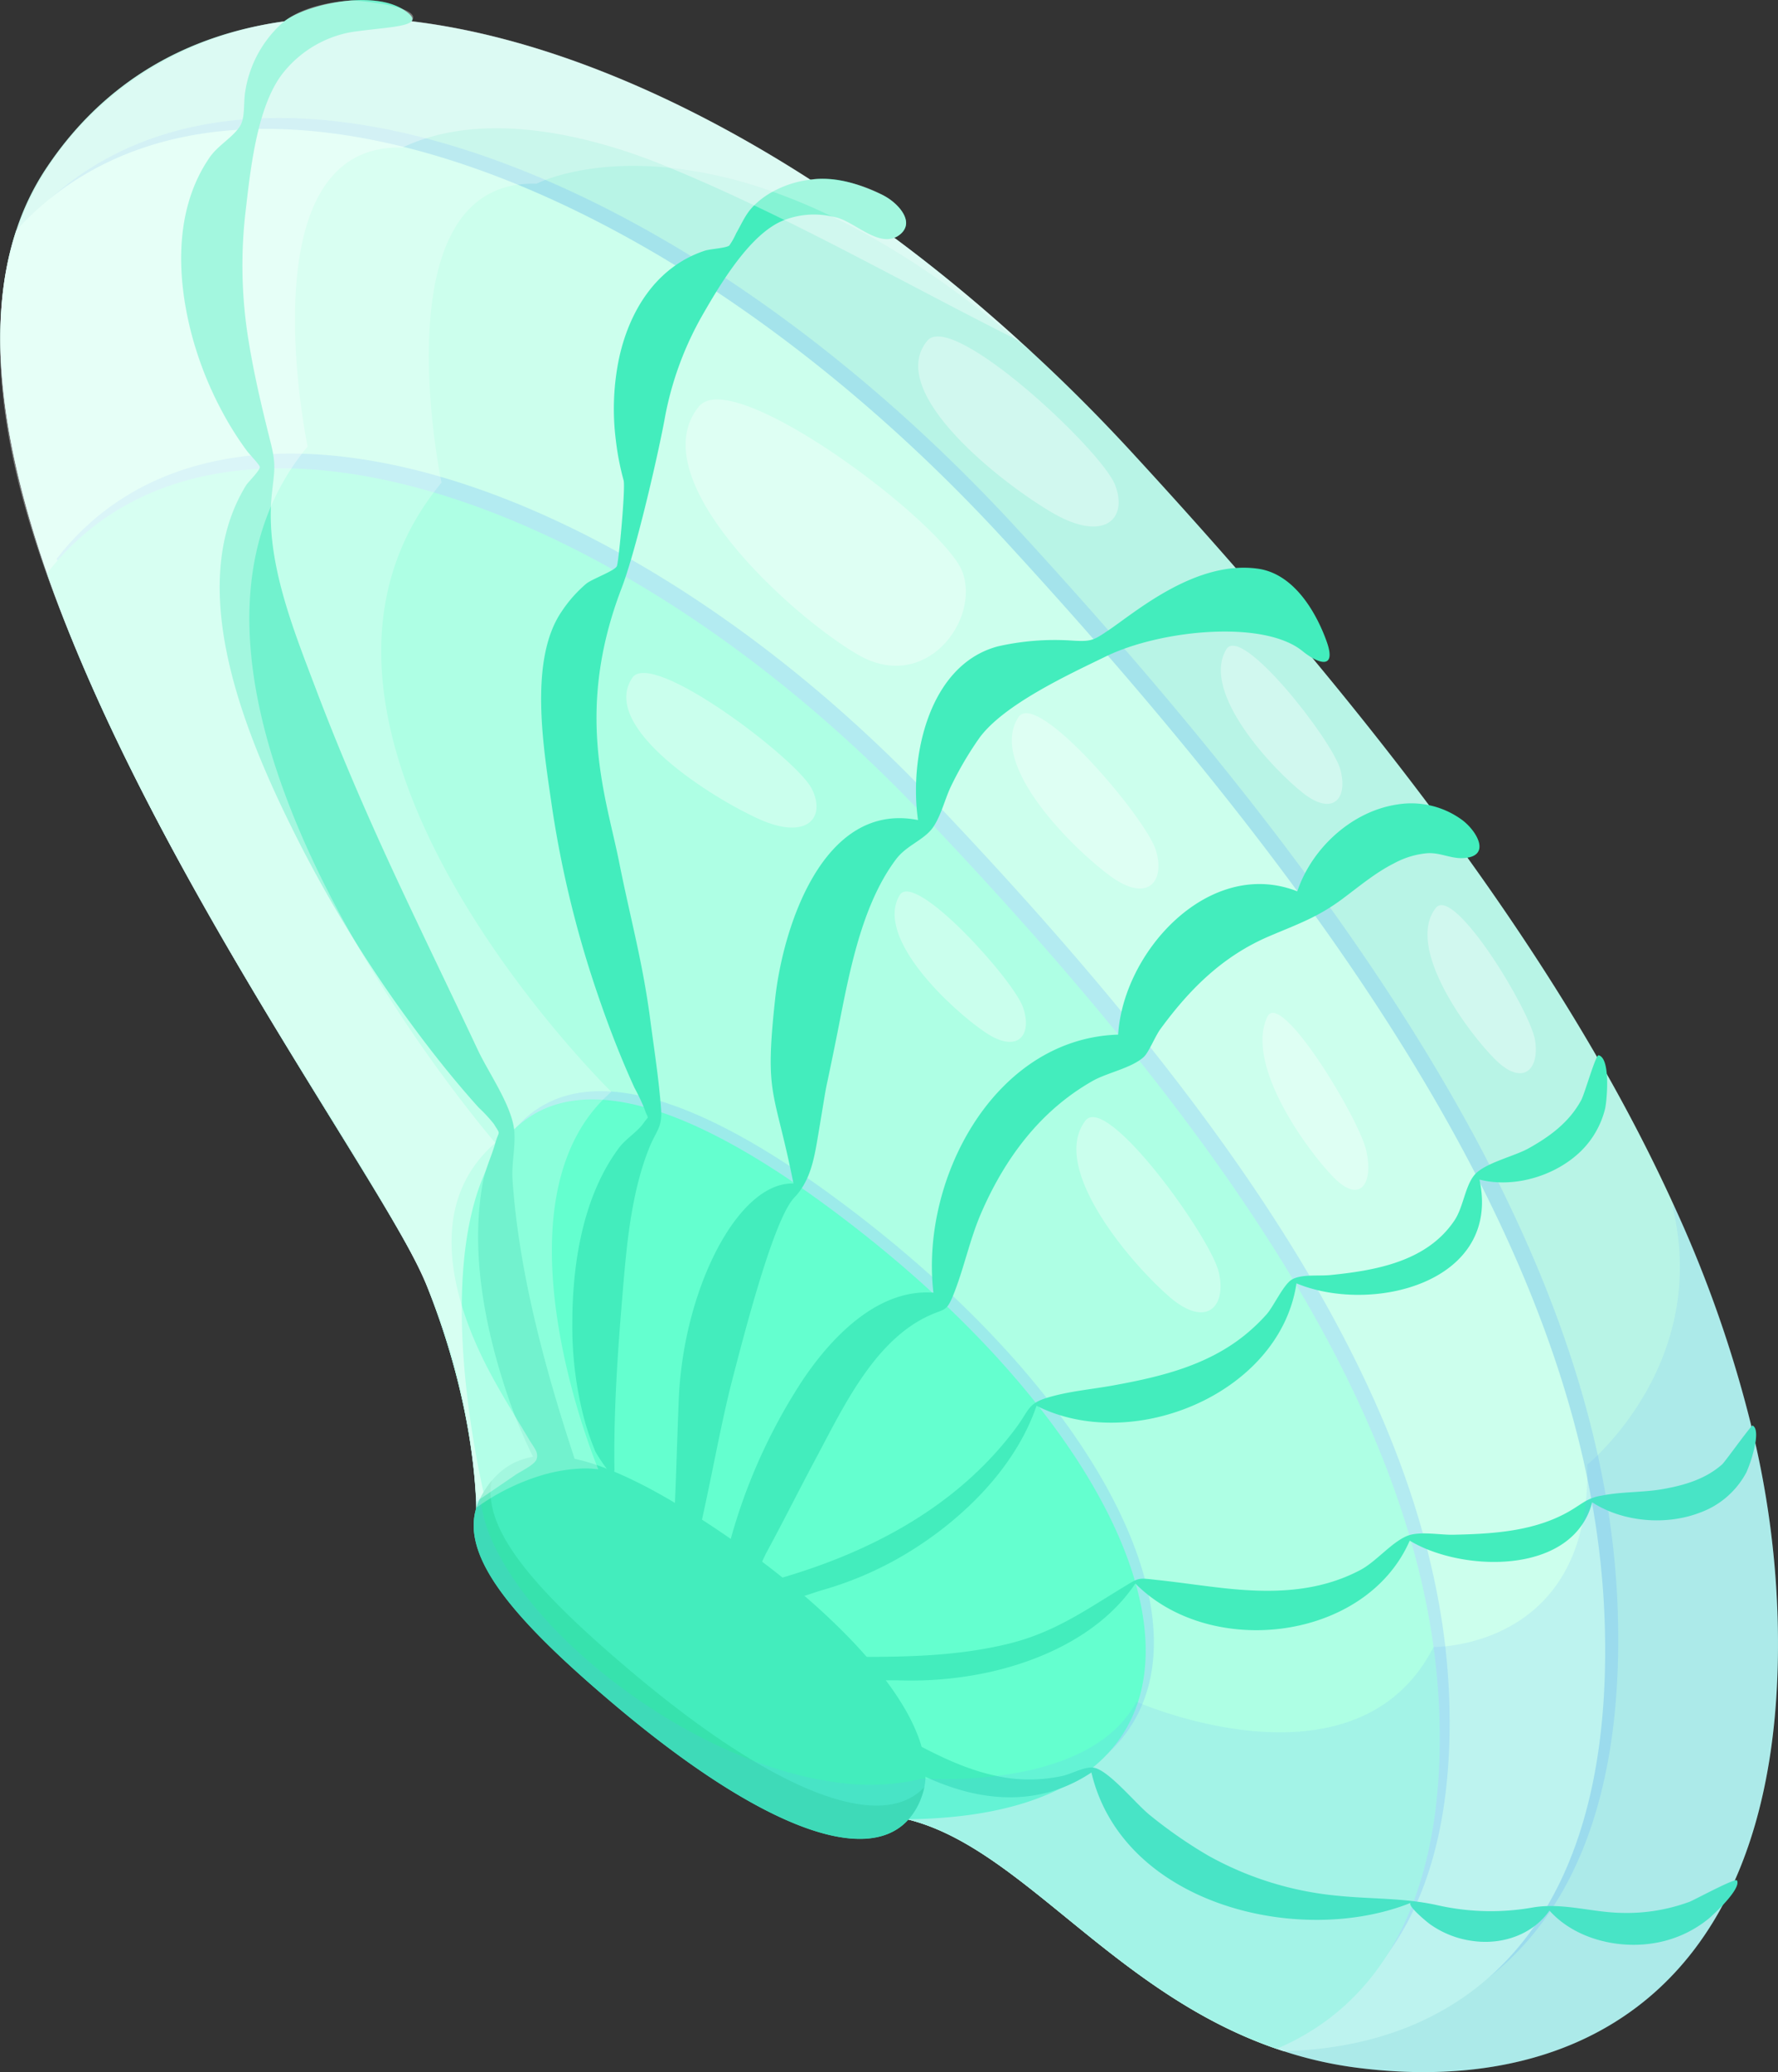
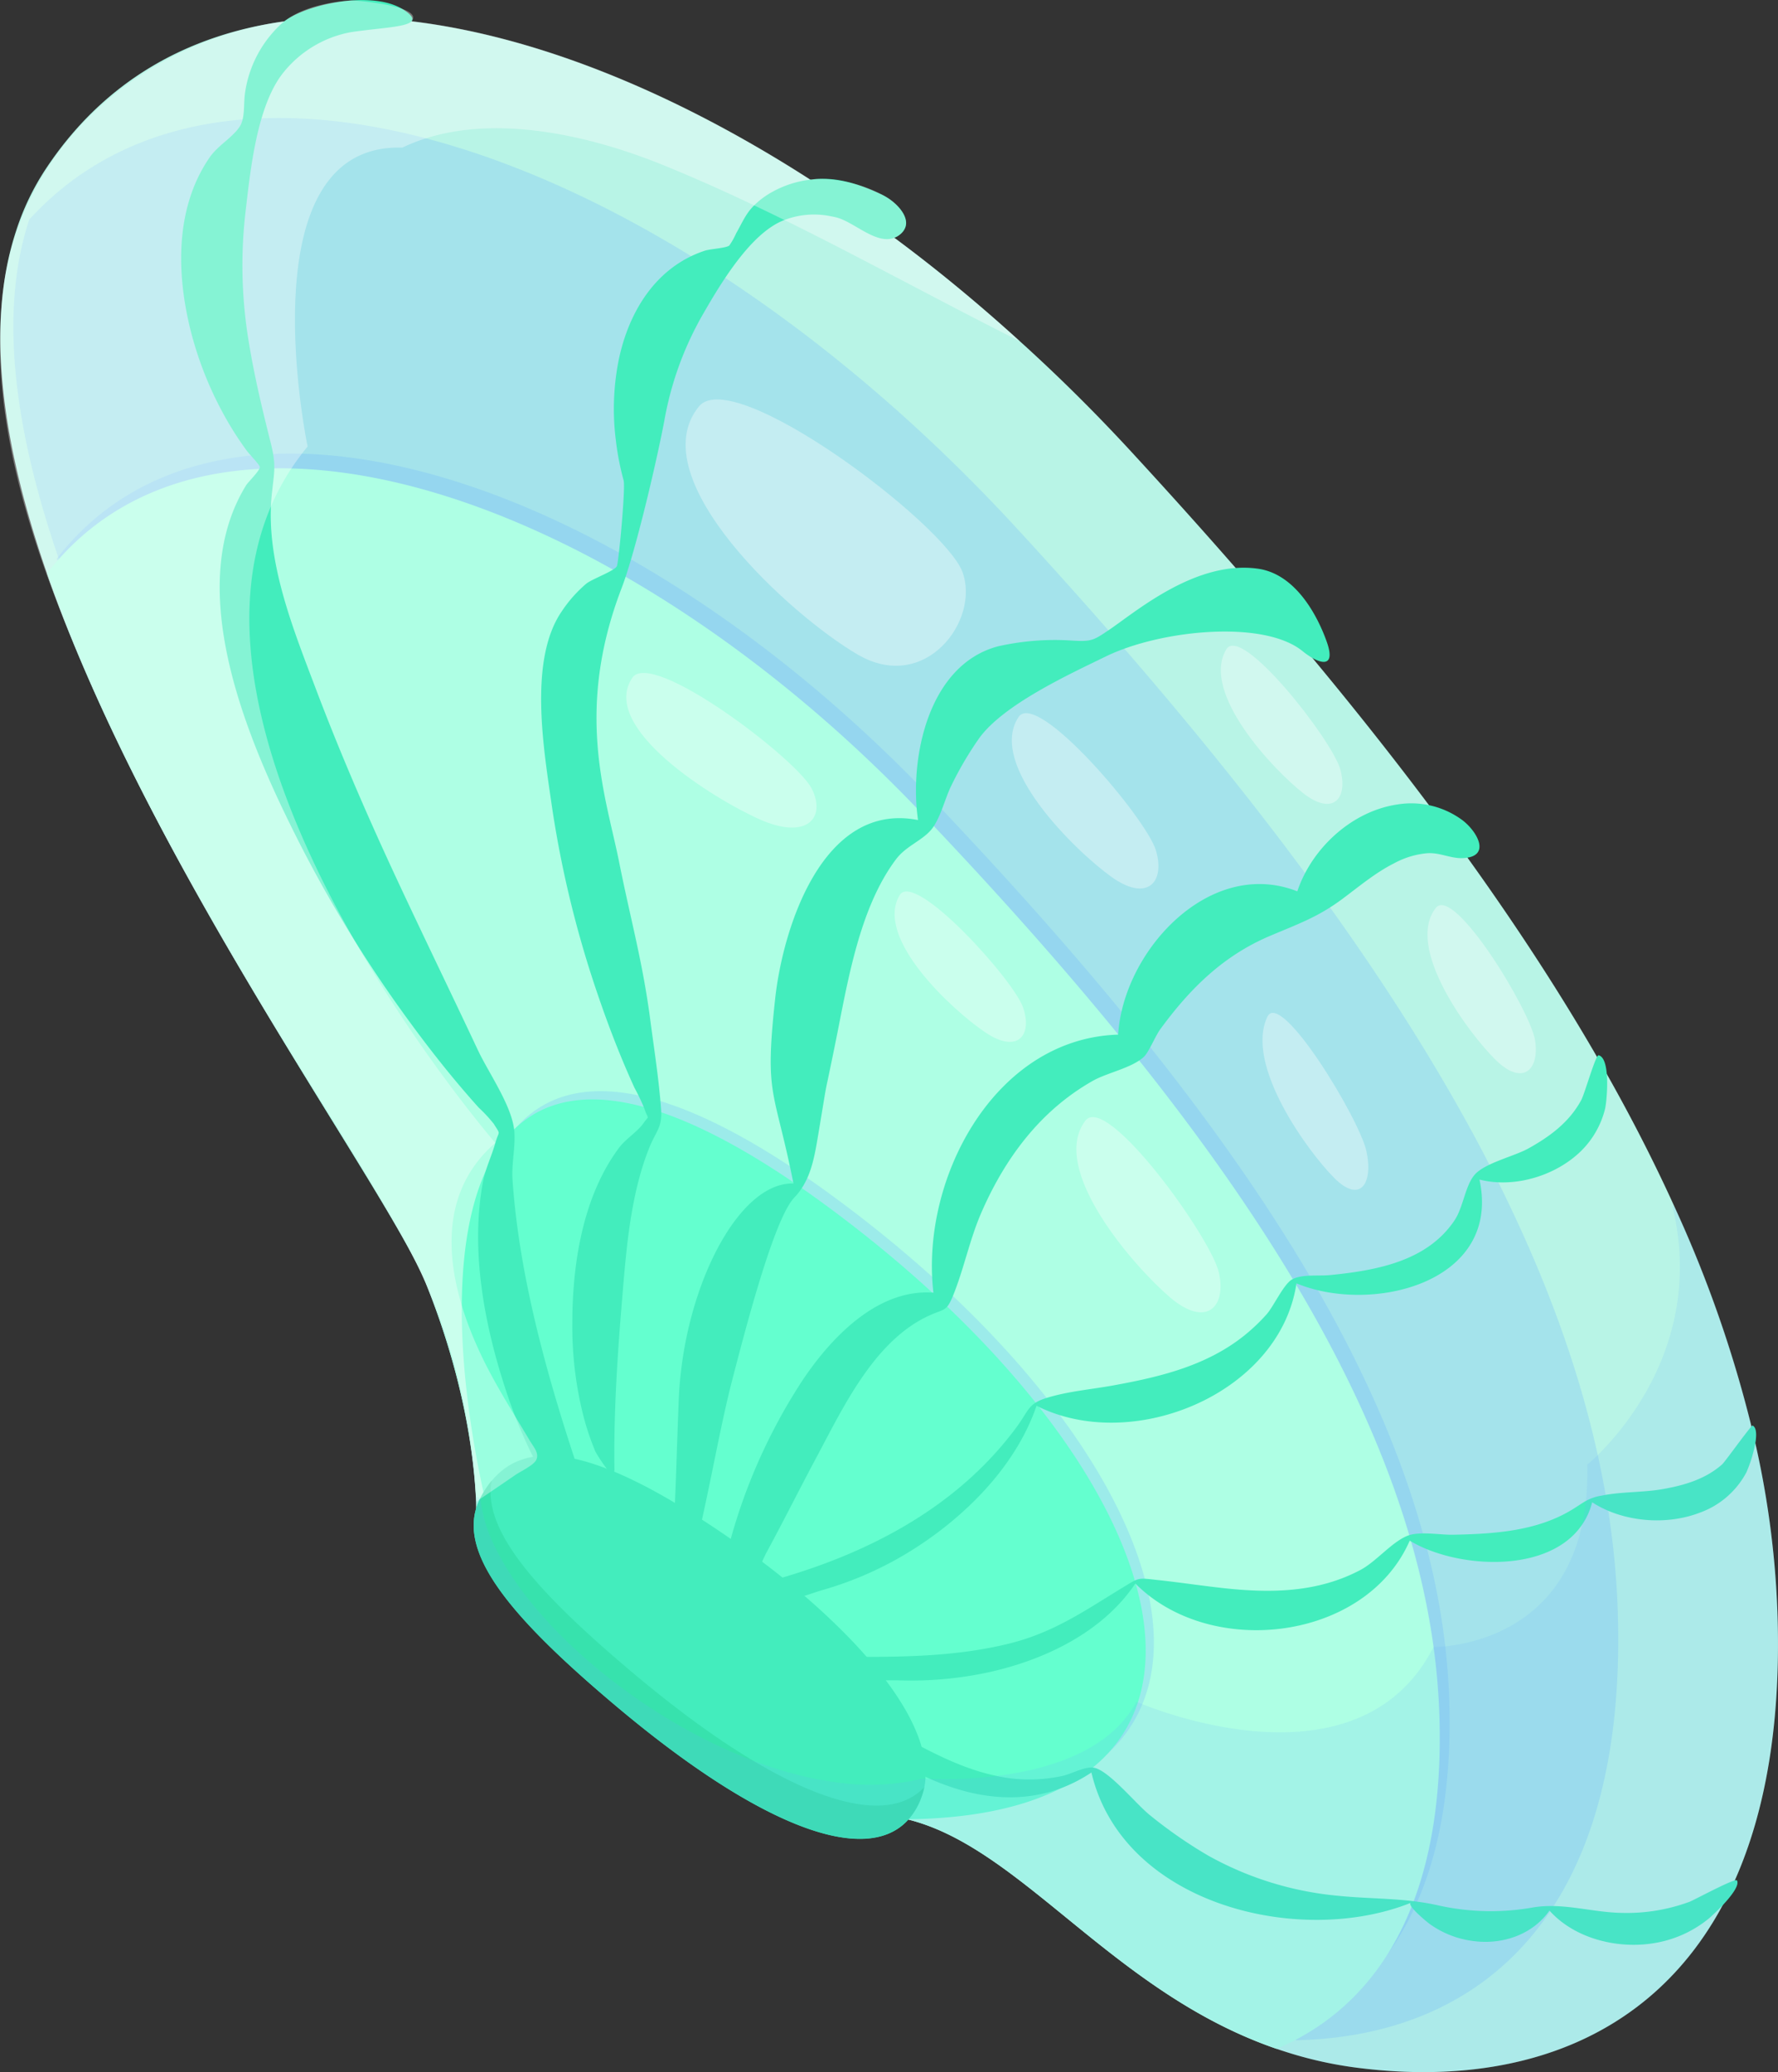
<svg xmlns="http://www.w3.org/2000/svg" viewBox="0 0 409.55 477.23">
  <rect x="0" y="0" width="409.55" height="477.23" fill="#333333" stroke="none" />
  <defs>
    <style>.cls-1{fill:#b8f4e6;}.cls-2,.cls-8{fill:#68b2fc;}.cls-2,.cls-9{opacity:0.25;}.cls-3{fill:#ccffed;}.cls-4{fill:#aeffe4;}.cls-5{fill:#64ffcf;}.cls-6{fill:#43edbd;}.cls-7{fill:#37e2ad;}.cls-8{opacity:0.15;}.cls-10,.cls-9{fill:#fff;}.cls-10{opacity:0.35;}</style>
  </defs>
  <g id="Слой_2" data-name="Слой 2">
    <g id="_лой_2" data-name="—лой_2">
      <path class="cls-1" d="M399.61,433.06c-.88,2-1.82,3.89-2.8,5.73-16.9,31.45-48.7,41.88-83.8,37.49a91.77,91.77,0,0,1-17.36-3.88c-.54-.17-1.06-.34-1.59-.53-37.66-12.93-58.6-46.22-84.83-52.8l-.36-.09a36.81,36.81,0,0,0-5.62-.93l-11-7.61-78.23-54.28-.12-.08-4.23-2.94s.16-2.11,0-6c0-.41,0-.84,0-1.3s0-.8-.07-1.21c-.53-9.78-2.81-27.32-11.4-48.8-8.78-22-63.8-95.94-87.41-163.84C.78,103.12-3.6,75.31,3.74,53.08a58.38,58.38,0,0,1,6.69-14C23.64,19,42.8,8.06,65.48,4.92a114.36,114.36,0,0,1,29.36,0c28.52,3.42,60.31,16.21,91.82,36.48C193.13,45.52,199.6,50,206,54.76,215.78,62,225.45,70,234.91,78.59c1,.9,2,1.81,3,2.74Q250,92.48,261.47,105c55.84,60.7,99.33,117.91,124.33,173.14a283,283,0,0,1,17.64,50.42c.32,1.28.61,2.54.89,3.82a210.2,210.2,0,0,1,5.09,38.93C410.3,396.91,406.63,417.3,399.61,433.06Z" />
      <path class="cls-2" d="M298.66,469.89c-.54-.16-1.07-.34-1.6-.53-37.83-13-58.79-46.53-85.19-52.89a38.08,38.08,0,0,0-5.62-.93l-89.19-61.89-4.36-3s1.91-23.86-11.45-57.27c-8.79-22-63.8-95.94-87.41-163.84C3.78,100.61-.59,72.8,6.74,50.57,53.77-1,156.41,37.12,234.21,121.68,316.37,211,369.94,292.23,372.63,370.81,375,440.72,341.34,468.92,298.66,469.89Z" />
-       <path class="cls-3" d="M295.65,472.4c-.54-.16-1.07-.34-1.6-.53-37.83-13-58.79-46.53-85.19-52.89a38.08,38.08,0,0,0-5.62-.93l-89.19-61.89-4.36-3s1.91-23.87-11.45-57.27c-8.79-22-63.8-95.94-87.41-163.84C.77,103.12-3.6,75.31,3.73,53.08c47-51.57,149.67-13.46,227.47,71.11,82.16,89.29,135.73,170.55,138.42,249.13C372,443.23,338.33,471.43,295.65,472.4Z" />
      <path class="cls-2" d="M296.31,468.48c-37.84-13-58.8-46.52-85.19-52.89a38.08,38.08,0,0,0-5.62-.93l-89.19-61.89-4.36-3s1.91-23.86-11.45-57.27c-8.79-22-63.8-95.94-87.42-163.83C51.71,78.82,144.34,110.34,214,183.3c71.12,74.5,117.49,142.3,119.81,207.85C335.32,434.49,319.63,458.62,296.31,468.48Z" />
      <path class="cls-4" d="M294.05,471.87c-37.83-13-58.79-46.53-85.19-52.89a38.08,38.08,0,0,0-5.62-.93l-89.19-61.89-4.36-3s1.91-23.87-11.45-57.27c-8.79-22-63.8-95.94-87.41-163.84,38.63-49.83,131.25-18.3,200.9,54.66,71.11,74.5,117.48,142.29,119.8,207.85C333.07,437.88,317.37,462,294.05,471.87Z" />
      <path class="cls-2" d="M210.74,417.1a36.81,36.81,0,0,0-5.62-.93l-89.19-61.89a67.29,67.29,0,0,1-2.37-11.06c-13.37-59.64-6.36-129.8,78.27-67.74C275.82,337.08,296.47,416.27,210.74,417.1Z" />
      <path class="cls-5" d="M208.86,419a38.08,38.08,0,0,0-5.62-.93l-89.19-61.89a67.29,67.29,0,0,1-2.37-11.06c-13.37-59.64-6.37-129.8,78.27-67.73C273.94,339,294.58,418.15,208.86,419Z" />
      <path class="cls-6" d="M133,351.53a70.83,70.83,0,0,1-7.26-10.5c-.27-.45-.53-.9-.77-1.36-.77-1.37-1.5-2.75-2.19-4.16a113.3,113.3,0,0,1-6.26-15.33c-4.94-15-8.19-32.09-5.3-47.84.6-3.24,2-6,2.87-9.08s1.32-1.69-.34-4.41a33.89,33.89,0,0,0-3.49-3.76c-5.52-6.14-10.67-12.61-15.55-19.26a299.51,299.51,0,0,1-25.9-42c-11.3-22.36-27-57.85-12.13-82.05.47-.76,3.21-3.41,3.17-4.22,0-.47-2.52-3.07-3-3.75a73,73,0,0,1-5.44-8.58,82,82,0,0,1-7.34-18.49c-3.44-13.29-3.89-28.7,4.21-40.47,1.85-2.69,5-4.4,6.79-6.89C56.59,27.24,56,24,56.5,21A26.74,26.74,0,0,1,65.14,5.19l.34-.27C70.55,1,85.86-2.39,93,2.27c1.83,1.19,2.3,2,1.81,2.61-1.16,1.4-7.62,1.57-14,2.53a25.94,25.94,0,0,0-15.35,9.07c-6.26,7.52-7.77,22.63-8.87,32a107,107,0,0,0,.73,30.37c1.26,7.75,3.09,15.39,5,23,1.39,5.51.83,6.68.26,12.3-1.49,15,5,30.83,10.19,44.55s11,27.23,17.14,40.56c6.6,14.28,13.51,28.42,20.2,42.66,2.45,5.18,7.67,12.57,8.32,18.26.41,3.64-.65,7.79-.37,11.6,1.47,21.32,7.44,43.37,14.31,64.24.24.74.49,1.49.74,2.23,1.78,5.34,3.61,10.59,5.44,15.73C139.88,357.71,133.59,352.23,133,351.53Z" />
      <path class="cls-6" d="M206.85,54.33a4.17,4.17,0,0,1-.84.43c-4.22,1.66-9.34-3.73-13.47-4.71-.33-.07-.64-.15-1-.21A19,19,0,0,0,179.89,51c-.42.19-.82.4-1.22.63-7,4-13.22,14.59-17,21.18a75.19,75.19,0,0,0-8.63,24c-1.73,9.15-6.57,30.05-9.86,38.65-10.91,28.47-3.58,48-.57,63.08,2.64,13.23,5.43,23,7.18,36.38.9,6.85,2,13.78,2.49,20.66.27,4.21-1.16,4.81-2.82,9-4.49,11.36-5.31,24.57-6.33,36.7-1,12.3-1.77,24.67-1.6,37.05a2.81,2.81,0,0,1-.06.65c-.2.79-.9.26-1.67-.67a36.4,36.4,0,0,1-2.63-3.94,59.57,59.57,0,0,1-2.89-8.67,83.68,83.68,0,0,1-2.45-20.92c0-13.68,2.41-29.22,10.74-40.4,1.56-2.1,4.2-3.65,5.64-5.68s1.13-.57.25-3.31a48.16,48.16,0,0,0-2.3-4.83c-3.18-6.95-5.93-14.07-8.39-21.27a244.49,244.49,0,0,1-10.73-44.16c-1.81-12.69-5.31-33.07,2.31-44.26a30.48,30.48,0,0,1,5.68-6.43c1.31-1.09,6.69-3,7.07-4.08.46-1.28,2-18,1.55-19.71a62.16,62.16,0,0,1-1.79-9.23,57.34,57.34,0,0,1,.66-18.54c2.27-10.92,8.45-21.38,19.83-25.14,1.26-.41,4.84-.59,5.63-1.18a16.53,16.53,0,0,0,1.59-2.83c1.46-2.57,2.1-4.23,3.73-6,.31-.34.67-.69,1.08-1.06a19.51,19.51,0,0,1,3.56-2.5,23.75,23.75,0,0,1,8.71-2.79c.36,0,.7-.09,1.06-.12,5.3-.47,10.35,1.19,15.27,3.5C206.83,46.55,211.34,51.42,206.85,54.33Z" />
      <path class="cls-6" d="M158.32,363.25c4.05-13.43,6.85-31.95,10.37-45.53,3-11.53,9.57-37,14.28-41.91,3.75-3.94,4.59-9,5.53-14.66,2.56-15.28.83-5.69,3.91-20.87,2.78-13.68,5.41-31,14-42.4,2.25-3,5.94-4.24,8.06-6.76s3.12-7,4.57-10A79,79,0,0,1,225.56,170c5.64-7.77,20.7-14.69,29.18-18.82,12.46-6.08,36.31-8.54,45.3-1.21,3.42,2.79,7.91,4.5,5.58-2.13-1.74-4.94-6.65-15.55-15.86-16.86-14.2-2-27.88,9.72-34.16,14-3.68,2.48-4.07,2.84-8.69,2.55a59.31,59.31,0,0,0-17.07,1.34c-16.07,4.29-20.43,25.84-18.38,40-22-4.36-31.15,25-32.9,41.1-2.5,22.92-.21,20.45,4.21,42.61-12.83-.41-25.4,24.45-26.42,49.72-.42,10.28-.65,19.63-1,26.24a51.22,51.22,0,0,0,.31,10C155.64,358.71,157.6,365.68,158.32,363.25Z" />
      <path class="cls-6" d="M396.81,438.79c-1.34,1.4-2.65,2.6-3.11,3A26.64,26.64,0,0,1,381,447.53c-8.36,1.4-18.27-1-24.09-7.5-3.95,5.63-11,7.94-17.66,7a21.88,21.88,0,0,1-9.87-3.87c-1.06-.78-5.43-4.46-4.38-4.93-25.64,10.3-66.42.45-73.6-30-9.26,6.17-19.6,7.07-30.25,4a57.44,57.44,0,0,1-6.89-2.52c-.35-.16-.7-.3-1-.47a77.53,77.53,0,0,1-9.66-5.34c-1.63-1.05-6.62-3.42-6.77-5.67s1.65-2.78,3.34-2.27c4.11,2,8.13,4.3,12.2,6.4,5.51,2.86,11.14,5.42,17.29,6.68l.54.12a35.62,35.62,0,0,0,14.65-.17c2.12-.48,5.31-2.37,7.4-1.8,3.59,1,9.66,8.58,12.79,11a106.09,106.09,0,0,0,13.26,9.18,75.37,75.37,0,0,0,29.57,9.22c8.15.85,15.63.46,23.57,2.28a55.75,55.75,0,0,0,21.91.4c6.86-1.08,13.59,1.25,20.55,1.3A41.75,41.75,0,0,0,389.19,438c1-.39,8.44-4.41,10.42-4.91.27-.07.44-.07.48,0C400.73,434.19,398.75,436.72,396.81,438.79Z" />
      <path class="cls-6" d="M404.33,332.35a31.09,31.09,0,0,1-2.05,6.73,19.69,19.69,0,0,1-10.83,9.34c-7.73,2.95-17.68,2.14-24.71-2.43a15.87,15.87,0,0,1-2.28,5.11c-7.75,11.52-29.1,10.18-39.74,3.73-10.09,23.13-45.88,27.36-63.2,9.87-7.6,11.35-21.2,17.75-34.19,20.53A84.44,84.44,0,0,1,206.84,387c-.67,0-1.67,0-2.81,0-3,.05-7,0-8.11-1.4s-1.55-3.56,1.12-4h2.57c10.94,0,21.91-.4,32.6-3s17.89-7.82,27-13.33c3.29-2,3-1.85,7.54-1.36,4.92.53,9.81,1.27,14.74,1.82,11,1.23,21.88,1.15,31.88-4.15,3.62-1.92,7.17-6.38,10.78-7.85,2.82-1.14,7.63-.18,10.64-.26,9.42-.2,19.32-.8,27.54-5.91,1.41-.88,2.22-1.46,3-1.89a10.79,10.79,0,0,1,3.61-1.21c4.65-.95,9.59-.68,14.3-1.54,4.88-.88,9.65-2.3,13.44-5.65.63-.56,5.54-7.44,6.76-8.73.14-.14.23-.23.27-.21C404.6,328.79,404.65,330.46,404.33,332.35Z" />
      <path class="cls-6" d="M177.74,364.05c21.84-6.05,42.55-16.66,56.34-35.26,3-4.05,2.67-5.48,7-6.83,5.1-1.59,10.78-2,16-3,10.52-1.93,20.94-4.52,29.47-11.32a43.14,43.14,0,0,0,5.19-4.92c1.65-1.84,3.94-7,5.92-8.07,2.29-1.25,6.19-.7,8.92-1,10.52-1.07,22.19-3.17,28.48-12.62,2-3,2.41-7.85,4.57-10.42,2.33-2.76,9.13-4.26,12.49-6.14,4.92-2.75,9.34-6,12.1-11.09.8-1.47,3.34-10.48,4-10.34,2.83.64,1.93,10.45,1.5,12.32A20.55,20.55,0,0,1,363,266.17c-6,5.11-15.2,7.56-22.86,5.32l.49-.5c5.9,24.56-25.09,32-42.52,24.36l.6-.34c-3.39,25.88-38.06,40.19-60.33,28.56l.55-.31c-4.68,14.26-16.66,26.19-29.17,33.95a80.08,80.08,0,0,1-20.31,9c-2.54.72-8.44,3.14-10.85,2.26C176.49,367.71,174.67,365.44,177.74,364.05Z" />
      <path class="cls-6" d="M166.21,363.25a130,130,0,0,1,18.55-45.2c6.91-10.38,18.45-22.52,32.33-20.07a9,9,0,0,1-1.79,1.85c-4.39-27.2,13.95-62.53,44.72-61.54a11.88,11.88,0,0,1-2.52,2.33c-.34-20.61,21.85-45.24,43.55-34.34a10.38,10.38,0,0,1-2.92,1.46c2.55-11,12.43-20.76,23.68-22.45a19.82,19.82,0,0,1,15.09,3.64c3.55,2.74,6.63,8.51-.08,8.71-2.68.09-5.25-1.34-8.09-1.13a19.59,19.59,0,0,0-7.61,2.32c-4.34,2.18-8.12,5.39-12,8.27-5.66,4.18-10.05,5.67-16.66,8.48-10.71,4.55-18.34,12.1-25.15,21.4-1.23,1.66-2.66,5.32-3.81,6.41-2.7,2.55-8.44,3.66-11.73,5.51-12.13,6.85-20.26,17.82-25.74,30.42-2.72,6.26-4,13-6.58,19.27-1.56,3.75-2,2.7-6.16,4.75-12.21,6.05-19.17,21-25.27,32.39-3.86,7.22-7.52,14.55-11.42,21.76-1.16,2.14-2.64,6.36-4.53,8S165.31,367.67,166.21,363.25Z" />
      <path class="cls-6" d="M213.18,409.26c0,.15,0,.28,0,.42a15,15,0,0,1-.86,4.07,15.58,15.58,0,0,1-3.07,5.32c-9.91,11.06-34.88,1.24-67.56-26.32-22.89-19.31-35.66-34-31.92-45.57a12.89,12.89,0,0,1,.9-2.15c6.2-11.93,18.62-14.61,45.34,1.43,16.14,9.69,32.54,22.48,43.62,35.13,1.59,1.82,3.07,3.63,4.42,5.42,4,5.31,6.88,10.52,8.26,15.37A21.36,21.36,0,0,1,213.18,409.26Z" />
      <path class="cls-7" d="M145.56,385.1C123.64,366.62,111,352.4,113.26,341a22.34,22.34,0,0,0-2.61,4,12.89,12.89,0,0,0-.9,2.15c-3.74,11.6,9,26.26,31.92,45.57,32.68,27.56,57.65,37.38,67.56,26.32a15.58,15.58,0,0,0,3.07-5.32,14.83,14.83,0,0,0,.59-2.1C202.82,422.32,178,412.46,145.56,385.1Z" />
      <path class="cls-8" d="M400.09,433.06c.64,1.13-1.34,3.66-3.28,5.73-16.9,31.45-48.7,41.88-83.8,37.49a91.77,91.77,0,0,1-17.36-3.88c-.54-.17-1.06-.34-1.59-.53-37.66-12.93-58.6-46.22-84.83-52.8-9.91,11.06-34.88,1.24-67.56-26.32-22.89-19.31-35.66-34-31.92-45.57,0-.77,0-1.61-.11-2.51l1,.36a33.13,33.13,0,0,0,3.28,11.05c11,23.14,46.87,50.07,78.35,54.36a52.48,52.48,0,0,0,20.2-.8l.68,0,1.07.05a98.92,98.92,0,0,0,15.35-.67c11.69-1.46,26.14-5.65,32.18-17.1,0,0,50.59,22.38,68.46-12.6,0,0,28.08.48,34.24-28.26a47.62,47.62,0,0,0,.87-5.44,64.91,64.91,0,0,0,.31-8.31s28.59-23.07,19.56-59.68c0,0,.21.14.6.44a283,283,0,0,1,17.64,50.42c.14-.14.23-.23.27-.21.89.47.94,2.14.62,4a210.2,210.2,0,0,1,5.09,38.93c.88,25.63-2.79,46-9.81,61.78C399.88,433,400.05,433,400.09,433.06Z" />
-       <path class="cls-9" d="M237.91,81.33c-1.24-1-2.58-2.07-4-3.26L233,77.3c-15.16-12.72-29-21.49-41.41-27.46A135.16,135.16,0,0,0,178,44.15a102.15,102.15,0,0,0-23.69-5.5c-19.79-2.06-30.74,3.67-30.74,3.67C87,41.19,101.7,111.16,101.7,111.16c-46.64,56.42,39.12,140.3,39.12,140.3-26.86,23.38-6.48,78.13-3.38,86,.24.62.37.94.37.94a21.85,21.85,0,0,0-4.7-.13,37.45,37.45,0,0,0-8.14,1.45,50.59,50.59,0,0,0-15.22,7.51c0-.41,0-.84,0-1.3s0-.8-.07-1.21c-.53-9.78-2.81-27.32-11.4-48.8-8.78-22-63.8-95.94-87.41-163.84C.78,103.12-3.6,75.31,3.74,53.08a58.38,58.38,0,0,1,6.69-14c.26-.41.55-.8.82-1.21A76.78,76.78,0,0,1,26.4,21.31C37.5,12.3,50.74,7,65.48,4.92,70.55,1,85.86-2.39,93,2.27c1.83,1.19,2.3,2,1.81,2.61,28.52,3.42,60.31,16.21,91.82,36.48.36,0,.7-.09,1.06-.12,5.3-.47,10.35,1.19,15.27,3.5,3.84,1.81,8.35,6.68,3.86,9.59a4.17,4.17,0,0,1-.84.43q5.67,4.22,11.28,8.74c.73.58,1.45,1.17,2.18,1.77s1.28,1,1.91,1.58q1.74,1.41,3.46,2.9c.79.65,1.56,1.32,2.34,2,.49.41,1,.84,1.47,1.27l2.32,2,1,.89,2.94,2.65C235.91,79.49,236.91,80.4,237.91,81.33Z" />
      <path class="cls-10" d="M234.91,78.59c-27.27-13.64-54.2-29.26-82.48-40.7C134.89,30.81,110.82,25.3,92.68,34c-36.49-1.13-21.82,68.84-21.82,68.84-46.64,56.42,43.23,160.38,43.23,160.38-15.29,13.3-10.62,33.82-2.79,49.85,3.16,6.44,7,12.46,10.67,18.62,1,1.7,2.32,3,1.52,4.6-.64,1.23-3.7,2.66-4.79,3.42-3,2.06-6,4.1-9,6.13-1.14-20.94-6.54-42.35-16.84-60.68-10.45-18.61-22.27-36.46-33.22-54.77-14.37-24-28.09-48.59-39.31-74.28C8.37,128.73-2.94,97.45.69,67.05,4.7,33.56,33,9.42,65.48,4.92,69.59,1.7,75.7.49,80.77.11,81.9,0,97.66,1.39,94.84,4.88c28.52,3.42,60.31,16.21,91.82,36.48,5.7-.67,12.7,1.18,17.64,4.1,2.39,1.41,5.22,4.57,4.17,7A4.12,4.12,0,0,1,206,54.76,374.1,374.1,0,0,1,234.91,78.59Z" />
      <path class="cls-10" d="M161,93.6c7.89-9.64,56.56,27,60.69,38.12s-8.53,28.09-24.08,19.06S147.47,110.15,161,93.6Z" />
-       <path class="cls-10" d="M213.61,78.46c5.79-6.94,40.23,25.28,43.26,33.26s-2.7,13.09-14.11,6.58S203.68,90.39,213.61,78.46Z" />
      <path class="cls-10" d="M145.65,156.1c4.5-6.68,37.92,18.75,41.33,25.54s-1.21,11.84-11.9,7.11S137.93,167.57,145.65,156.1Z" />
      <path class="cls-10" d="M234.61,165.15c4.23-6.4,29.42,23.31,31.64,30.68s-2,12.07-10.32,6.07S227.34,176.15,234.61,165.15Z" />
      <path class="cls-10" d="M207.22,206.18c3.43-5.79,26.27,19.49,28.45,25.89s-1.27,10.7-8.7,5.71S201.34,216.12,207.22,206.18Z" />
      <path class="cls-10" d="M250,258.12c4.91-6.51,29,27,30.77,35s-3,12.71-11.24,5.7S241.54,269.3,250,258.12Z" />
      <path class="cls-10" d="M282.49,149.52c3.51-5.78,24.4,21,26.24,27.67s-1.64,10.89-8.56,5.48S276.47,159.44,282.49,149.52Z" />
      <path class="cls-10" d="M330.72,209.11c4.16-5.34,21.82,23.69,22.88,30.5s-2.88,10.63-9.13,4.46S323.6,218.27,330.72,209.11Z" />
      <path class="cls-10" d="M291.92,234.19c3.05-6.47,21.23,23.52,22.83,30.95s-1.42,12.19-7.45,6.13S286.68,245.29,291.92,234.19Z" />
    </g>
  </g>
</svg>